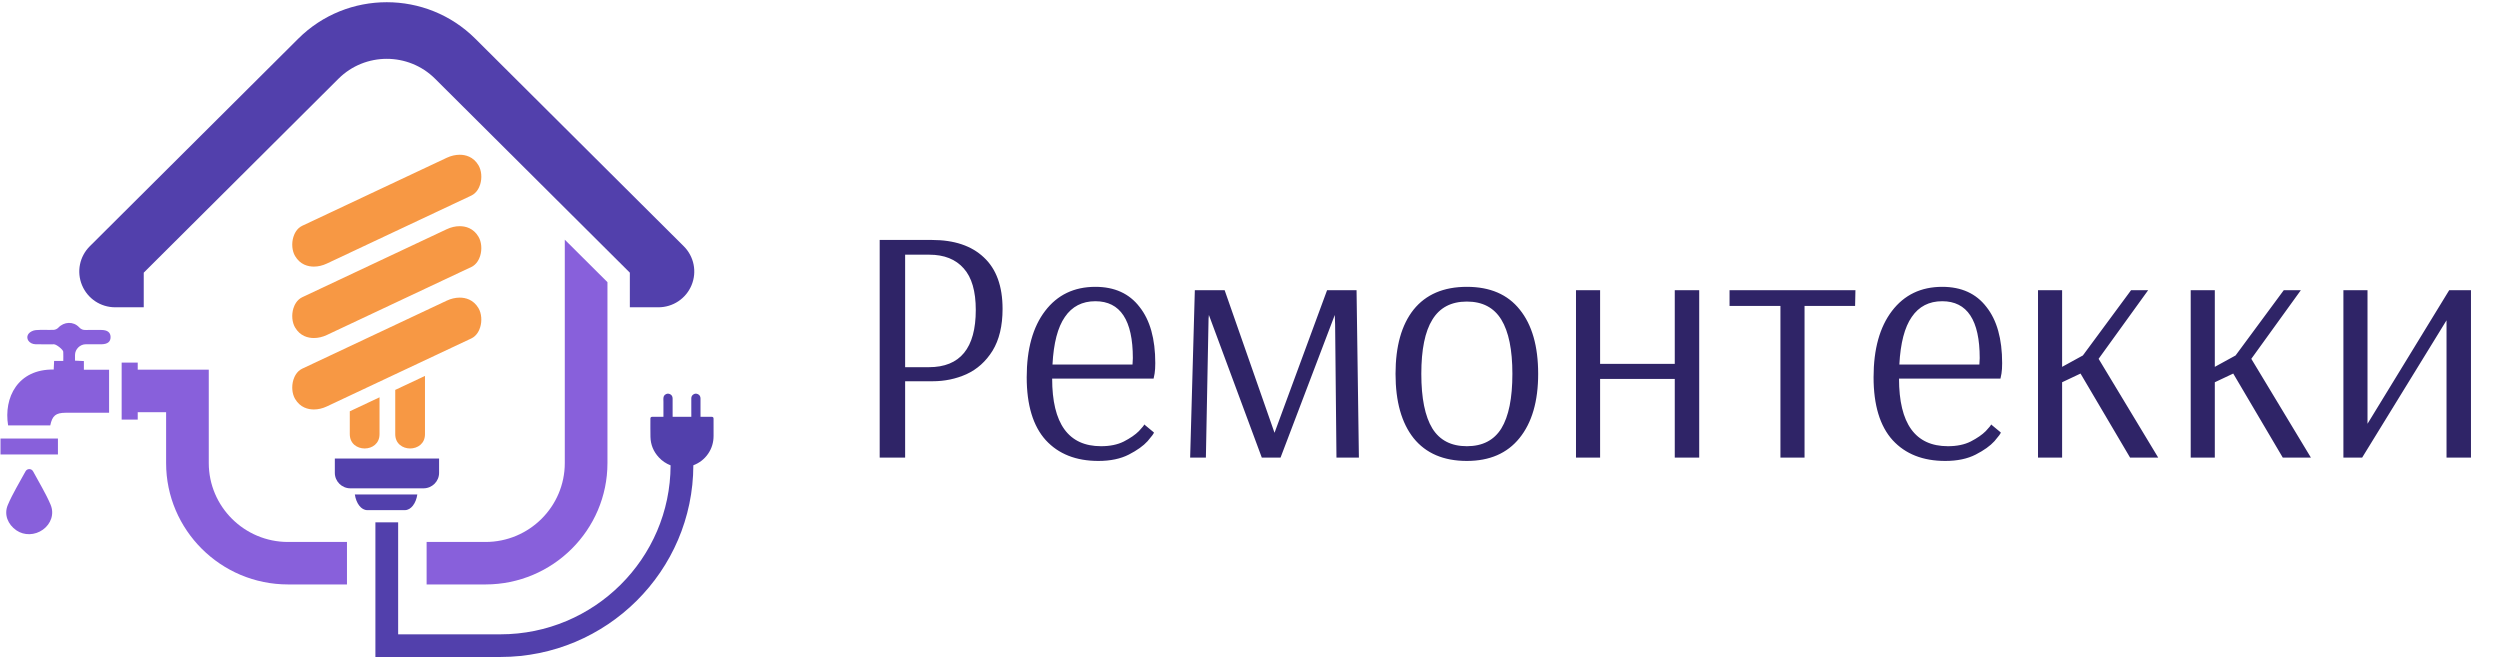
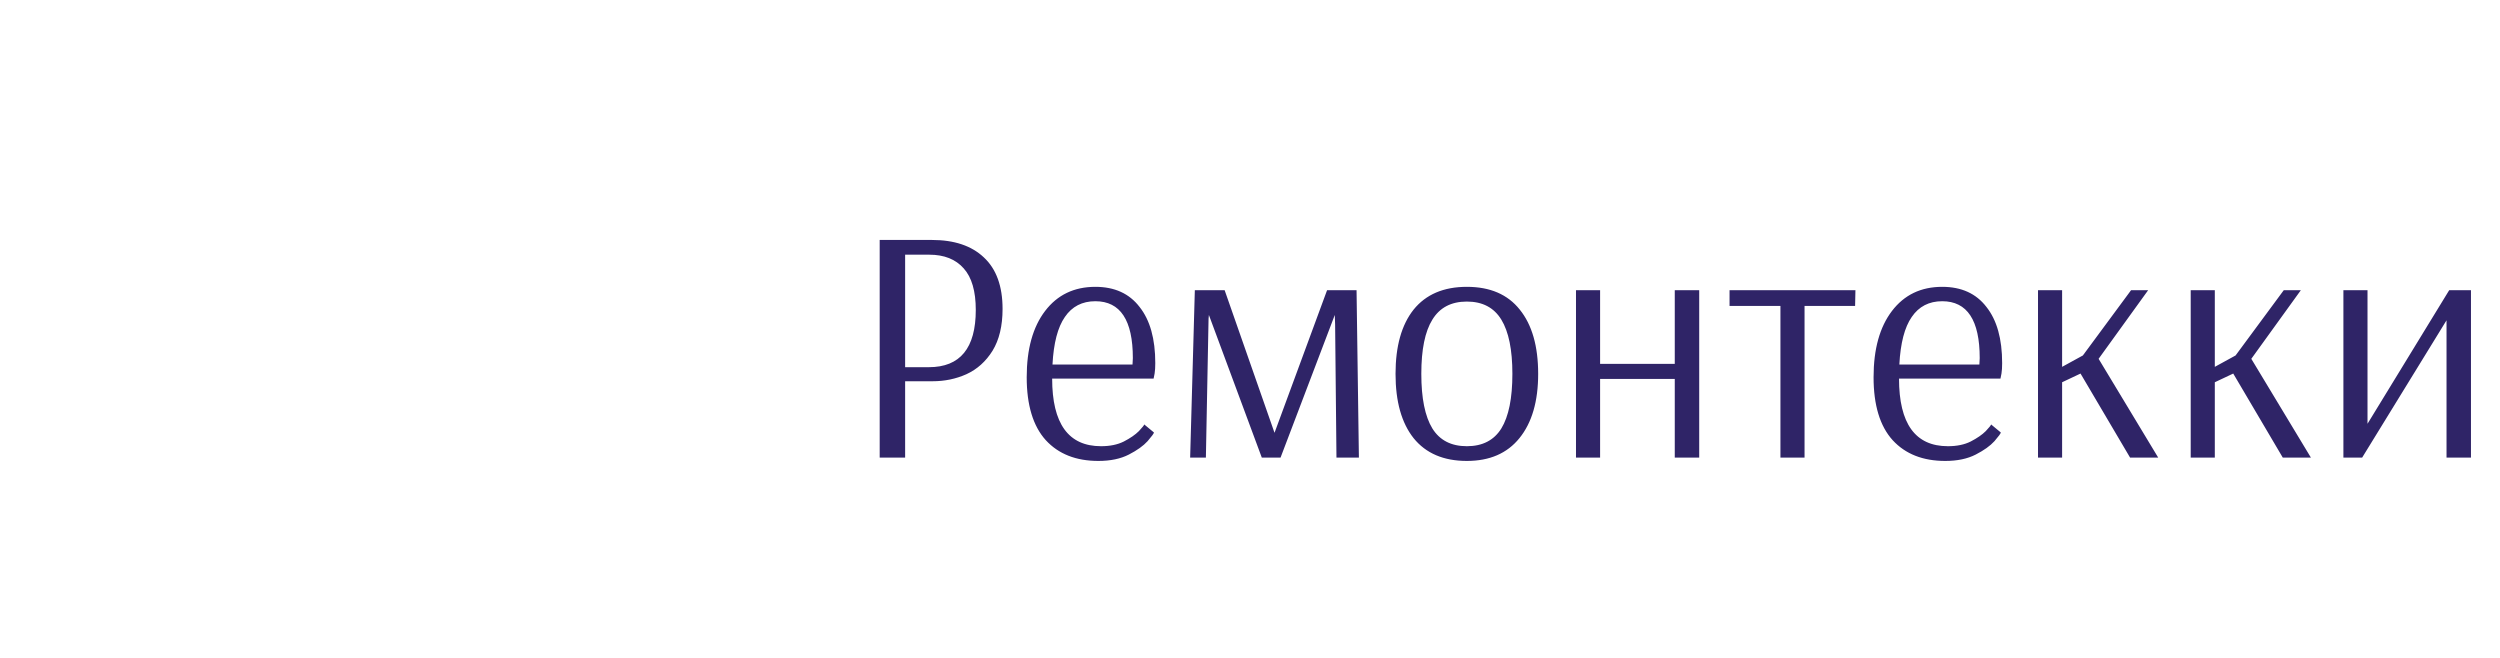
<svg xmlns="http://www.w3.org/2000/svg" width="224" height="59" viewBox="0 0 224 59" fill="none">
  <g clip-path="url(#clip0_5793_632)">
    <path d="M38.079 38.902C38.079 37.579 38.079 35.005 38.079 33.682L35.413 34.936C35.413 35.841 35.413 37.997 35.413 38.902C35.413 40.609 38.079 40.612 38.079 38.902Z" fill="#F68522" fill-opacity="0.84" />
    <path d="M34.006 38.902C34.006 38.218 34.006 36.282 34.006 35.598L31.341 36.853C31.341 37.119 31.341 38.636 31.341 38.902C31.341 40.609 34.006 40.612 34.006 38.902Z" fill="#F68522" fill-opacity="0.84" />
    <path d="M37.392 44.307H31.794C31.914 45.11 32.364 45.708 32.906 45.708H36.28C36.819 45.708 37.273 45.11 37.392 44.307Z" fill="#5240AC" />
    <path d="M39.342 42.368V41.083H30.001V42.368C30.001 43.132 30.625 43.754 31.393 43.754H37.947C38.718 43.754 39.342 43.132 39.342 42.368Z" fill="#5240AC" />
    <path d="M41.188 20.266C40.806 20.266 40.407 20.36 40.031 20.536L27.081 26.631C26.589 26.862 26.374 27.354 26.289 27.626C26.109 28.206 26.167 28.878 26.437 29.339C26.898 30.123 27.609 30.287 28.125 30.287C28.506 30.287 28.905 30.194 29.281 30.017L42.231 23.923C42.723 23.692 42.938 23.2 43.023 22.928C43.203 22.348 43.145 21.675 42.875 21.215C42.414 20.431 41.703 20.266 41.188 20.266Z" fill="#F68522" fill-opacity="0.84" />
    <path d="M42.875 14.815C42.414 14.031 41.703 13.866 41.188 13.866C40.806 13.866 40.407 13.959 40.031 14.136L27.081 20.23C26.589 20.461 26.373 20.953 26.289 21.226C26.109 21.805 26.167 22.478 26.437 22.938C26.898 23.722 27.609 23.887 28.125 23.887C28.506 23.887 28.906 23.794 29.281 23.617L42.231 17.523C42.722 17.291 42.938 16.799 43.023 16.527C43.204 15.947 43.145 15.275 42.875 14.815Z" fill="#F68522" fill-opacity="0.84" />
    <path d="M43.023 29.328C43.203 28.748 43.145 28.076 42.875 27.616C42.414 26.832 41.703 26.667 41.188 26.667C40.806 26.667 40.407 26.76 40.031 26.937L27.081 33.032C26.589 33.263 26.374 33.755 26.289 34.027C26.109 34.607 26.167 35.279 26.437 35.739C26.898 36.523 27.609 36.688 28.125 36.688C28.506 36.688 28.906 36.595 29.281 36.418L42.231 30.324C42.723 30.093 42.939 29.601 43.023 29.328Z" fill="#F68522" fill-opacity="0.84" />
    <path d="M12.879 24.431L30.328 7.053C32.714 4.677 36.595 4.678 38.981 7.053L56.434 24.431V27.533H58.989C60.295 27.533 61.462 26.757 61.962 25.555C62.461 24.354 62.187 22.984 61.265 22.064L42.585 3.465C38.213 -0.89 31.097 -0.89 26.724 3.465L8.047 22.064C7.124 22.984 6.85 24.354 7.35 25.555C7.85 26.757 9.017 27.533 10.323 27.533H12.879V24.431Z" fill="#5240AC" />
    <path d="M18.706 41.49V33.125H12.34V32.489H10.9V37.596H12.34V36.932H14.883V41.49C14.883 47.486 19.783 52.366 25.806 52.366H31.089V48.56H25.806C21.891 48.56 18.706 45.388 18.706 41.49Z" fill="#8860DB" />
-     <path d="M38.225 52.366H43.505C49.527 52.366 54.428 47.486 54.428 41.49V25.282L50.605 21.475V41.49C50.605 45.388 47.419 48.56 43.505 48.56H38.225V52.366Z" fill="#8860DB" />
-     <path d="M63.935 37.519C63.935 37.399 63.881 37.346 63.76 37.346C63.442 37.346 63.124 37.346 62.805 37.346C62.794 37.346 62.781 37.345 62.767 37.345C62.766 37.17 62.765 36.996 62.765 36.822C62.765 36.45 62.765 36.078 62.765 35.706C62.765 35.535 62.697 35.4 62.543 35.321C62.389 35.242 62.236 35.256 62.099 35.361C61.988 35.444 61.94 35.56 61.941 35.698C61.941 35.996 61.941 36.294 61.941 36.593C61.942 36.831 61.942 37.071 61.943 37.31C61.943 37.32 61.942 37.331 61.941 37.346C61.383 37.346 60.827 37.346 60.268 37.346C60.267 37.148 60.266 36.954 60.266 36.759C60.266 36.412 60.265 36.063 60.266 35.715C60.266 35.538 60.201 35.398 60.038 35.317C59.882 35.24 59.73 35.26 59.591 35.366C59.587 35.37 59.581 35.37 59.577 35.372C59.547 35.409 59.516 35.447 59.486 35.485C59.413 35.657 59.445 35.838 59.444 36.015C59.441 36.444 59.443 36.873 59.444 37.301C59.444 37.314 59.442 37.328 59.442 37.346C59.271 37.346 59.105 37.346 58.937 37.346C58.769 37.347 58.602 37.346 58.433 37.347C58.332 37.347 58.276 37.403 58.276 37.503C58.276 38.047 58.269 38.592 58.281 39.136C58.295 39.847 58.552 40.466 59.037 40.987C59.335 41.307 59.684 41.539 60.08 41.692H60.085C60.063 50.045 53.233 56.835 44.838 56.835H35.674V46.803H33.636V58.865H44.838C54.359 58.865 62.106 51.162 62.124 41.686H62.13C62.665 41.481 63.106 41.146 63.44 40.667C63.779 40.178 63.939 39.632 63.936 39.038C63.935 38.531 63.935 38.025 63.935 37.519Z" fill="#5240AC" />
    <path d="M7.686 30.847C8.147 30.85 8.608 30.853 9.069 30.848C9.643 30.841 9.914 30.624 9.908 30.189C9.901 29.779 9.619 29.566 9.074 29.564C8.613 29.562 8.151 29.553 7.691 29.567C7.447 29.575 7.271 29.519 7.091 29.327C6.576 28.775 5.737 28.815 5.22 29.366C5.124 29.468 4.953 29.549 4.814 29.555C4.277 29.576 3.735 29.532 3.201 29.578C2.976 29.598 2.691 29.728 2.562 29.902C2.253 30.317 2.605 30.83 3.189 30.846C3.74 30.861 4.291 30.846 4.841 30.849C5.055 30.851 5.657 31.328 5.667 31.515C5.681 31.778 5.67 32.043 5.67 32.339C5.374 32.339 5.123 32.339 4.849 32.339C4.836 32.618 4.824 32.865 4.812 33.111C1.595 33.057 0.316 35.626 0.727 38.117C1.987 38.117 3.247 38.117 4.503 38.117C4.687 37.239 4.996 36.989 5.878 36.983C6.006 36.983 6.134 36.983 6.262 36.983C7.425 36.983 8.588 36.983 9.774 36.983C9.774 35.694 9.774 34.438 9.774 33.127C9.019 33.127 8.286 33.127 7.516 33.127C7.516 32.835 7.516 32.599 7.516 32.351C7.241 32.338 7.002 32.327 6.721 32.314C6.721 32.129 6.721 31.967 6.721 31.805C6.722 31.29 7.174 30.843 7.686 30.847Z" fill="#8860DB" />
    <path d="M0.045 40.722C1.775 40.722 3.474 40.722 5.191 40.722C5.191 40.239 5.191 39.776 5.191 39.294C3.47 39.294 1.771 39.294 0.045 39.294C0.045 39.793 0.045 40.256 0.045 40.722Z" fill="#8860DB" />
    <path d="M2.965 42.233C2.82 41.962 2.432 41.962 2.286 42.233C1.75 43.231 1.133 44.22 0.699 45.247C0.337 46.104 0.703 46.992 1.467 47.518C2.166 48.001 3.126 47.975 3.846 47.456C4.556 46.946 4.89 46.062 4.53 45.213C4.102 44.203 3.493 43.219 2.965 42.233Z" fill="#8860DB" />
  </g>
  <path d="M78.82 21.5H83.5C85.5 21.5 87.05 22.02 88.15 23.06C89.27 24.1 89.83 25.64 89.83 27.68C89.83 29.2 89.53 30.45 88.93 31.43C88.33 32.39 87.55 33.09 86.59 33.53C85.65 33.95 84.64 34.16 83.56 34.16H81.1V41H78.82V21.5ZM83.23 32.9C86.03 32.9 87.43 31.19 87.43 27.77C87.43 26.09 87.07 24.85 86.35 24.05C85.63 23.23 84.6 22.82 83.26 22.82H81.1V32.9H83.23ZM98.413 41.3C96.413 41.3 94.843 40.68 93.703 39.44C92.563 38.18 91.993 36.3 91.993 33.8C91.993 31.28 92.543 29.3 93.643 27.86C94.743 26.42 96.243 25.7 98.143 25.7C99.863 25.7 101.183 26.3 102.103 27.5C103.043 28.68 103.513 30.36 103.513 32.54C103.513 32.92 103.493 33.23 103.453 33.47C103.413 33.71 103.383 33.86 103.363 33.92H94.273C94.273 37.96 95.733 39.98 98.653 39.98C99.453 39.98 100.133 39.84 100.693 39.56C101.273 39.26 101.723 38.95 102.043 38.63C102.363 38.29 102.523 38.09 102.523 38.03L103.393 38.75C103.393 38.83 103.203 39.09 102.823 39.53C102.443 39.95 101.883 40.35 101.143 40.73C100.403 41.11 99.493 41.3 98.413 41.3ZM101.473 32.66L101.503 32.09C101.503 28.69 100.383 26.99 98.143 26.99C96.963 26.99 96.053 27.46 95.413 28.4C94.773 29.32 94.403 30.74 94.303 32.66H101.473ZM106.637 41L107.057 26H109.727L114.197 38.78L118.907 26H121.547L121.757 41H119.747L119.627 29.09L119.597 28.22L114.737 41H113.057L108.317 28.22L108.287 28.55L108.047 41H106.637ZM131.43 41.3C129.35 41.3 127.76 40.62 126.66 39.26C125.58 37.9 125.04 35.98 125.04 33.5C125.04 31.02 125.58 29.1 126.66 27.74C127.76 26.38 129.35 25.7 131.43 25.7C133.51 25.7 135.09 26.38 136.17 27.74C137.27 29.1 137.82 31.02 137.82 33.5C137.82 35.96 137.26 37.88 136.14 39.26C135.04 40.62 133.47 41.3 131.43 41.3ZM131.43 39.98C132.83 39.98 133.86 39.45 134.52 38.39C135.18 37.31 135.51 35.68 135.51 33.5C135.51 31.34 135.18 29.72 134.52 28.64C133.86 27.56 132.83 27.02 131.43 27.02C130.03 27.02 129 27.56 128.34 28.64C127.68 29.7 127.35 31.32 127.35 33.5C127.35 35.68 127.68 37.31 128.34 38.39C129 39.45 130.03 39.98 131.43 39.98ZM141.209 41V26H143.369V32.6H150.059V26H152.249V41H150.059V33.95H143.369V41H141.209ZM159.527 41V27.41H154.967V26H166.247L166.217 27.41H161.687V41H159.527ZM174.292 41.3C172.292 41.3 170.722 40.68 169.582 39.44C168.442 38.18 167.872 36.3 167.872 33.8C167.872 31.28 168.422 29.3 169.522 27.86C170.622 26.42 172.122 25.7 174.022 25.7C175.742 25.7 177.062 26.3 177.982 27.5C178.922 28.68 179.392 30.36 179.392 32.54C179.392 32.92 179.372 33.23 179.332 33.47C179.292 33.71 179.262 33.86 179.242 33.92H170.152C170.152 37.96 171.612 39.98 174.532 39.98C175.332 39.98 176.012 39.84 176.572 39.56C177.152 39.26 177.602 38.95 177.922 38.63C178.242 38.29 178.402 38.09 178.402 38.03L179.272 38.75C179.272 38.83 179.082 39.09 178.702 39.53C178.322 39.95 177.762 40.35 177.022 40.73C176.282 41.11 175.372 41.3 174.292 41.3ZM177.352 32.66L177.382 32.09C177.382 28.69 176.262 26.99 174.022 26.99C172.842 26.99 171.932 27.46 171.292 28.4C170.652 29.32 170.282 30.74 170.182 32.66H177.352ZM182.605 41V26H184.765V32.87L186.625 31.85L190.945 26H192.475L188.035 32.15L193.375 41H190.855L186.415 33.47L184.765 34.25V41H182.605ZM196.287 41V26H198.447V32.87L200.307 31.85L204.627 26H206.157L201.717 32.15L207.057 41H204.537L200.097 33.47L198.447 34.25V41H196.287ZM209.969 41V26H212.129V37.97L219.449 26H221.399V41H219.209V28.7L211.649 41H209.969Z" fill="#2F2467" />
  <defs>
    <clipPath id="clip0_5793_632">
-       <rect width="64" height="59" fill="white" />
-     </clipPath>
+       </clipPath>
  </defs>
</svg>